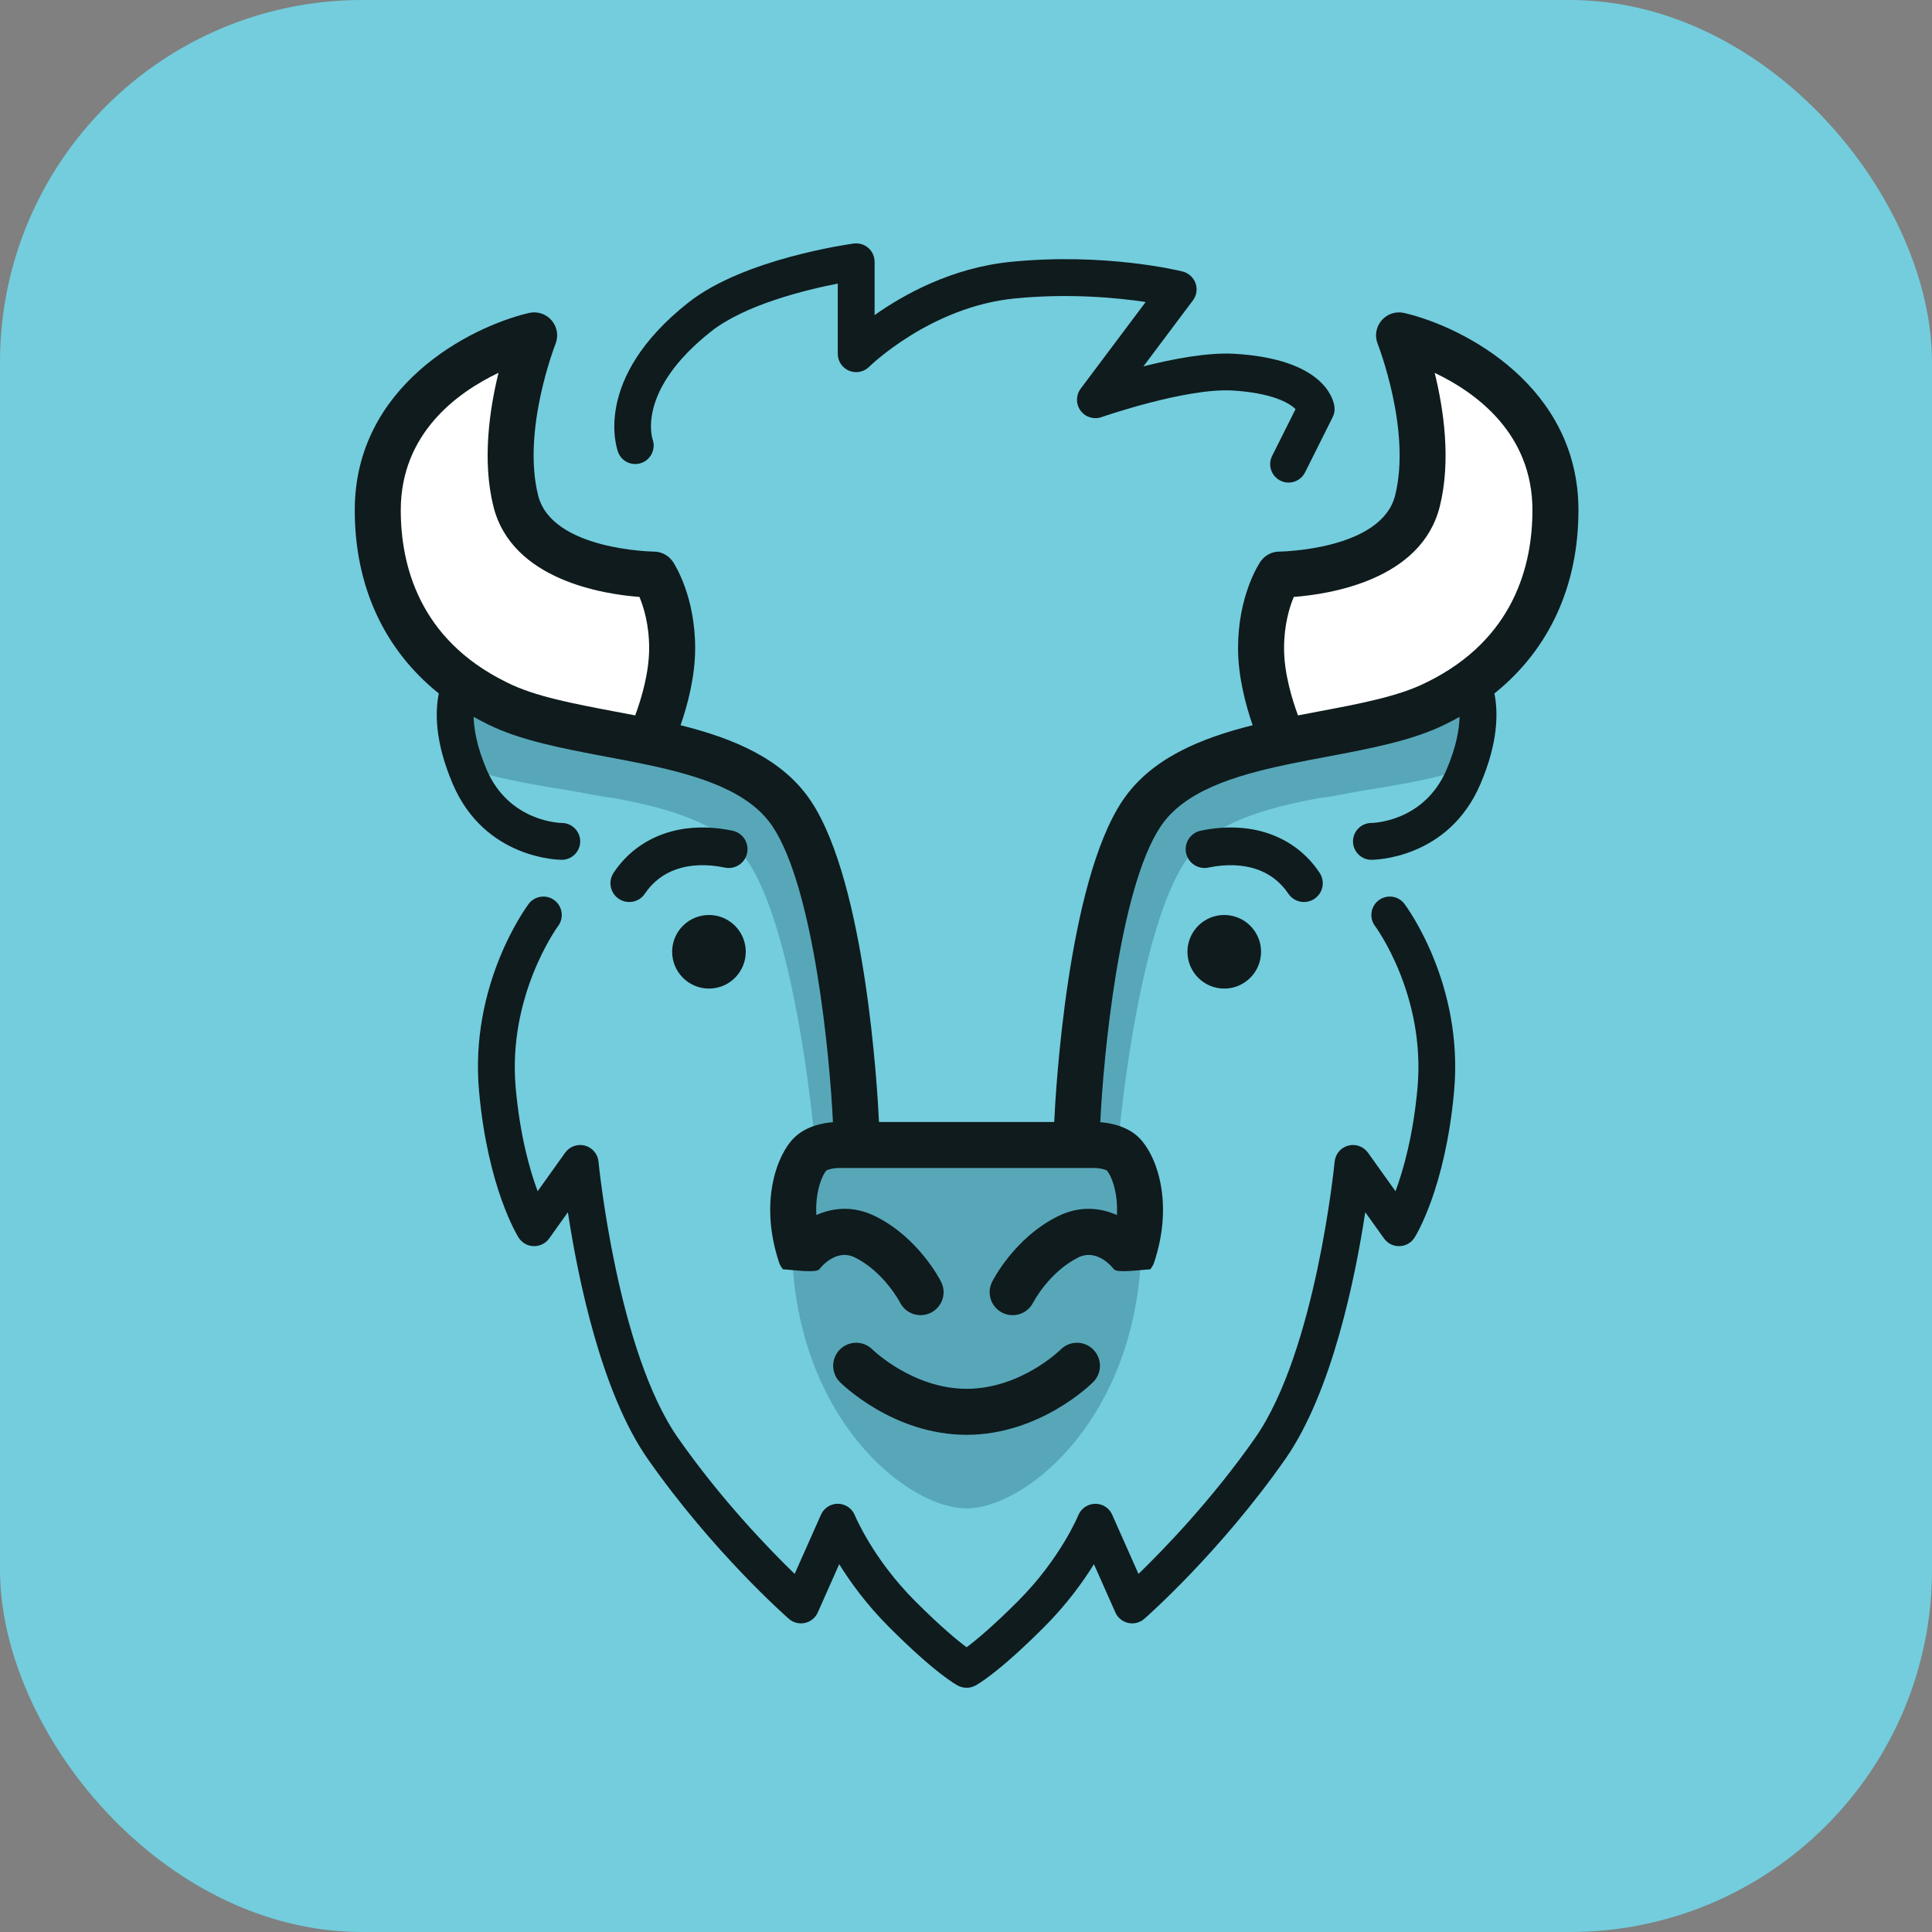
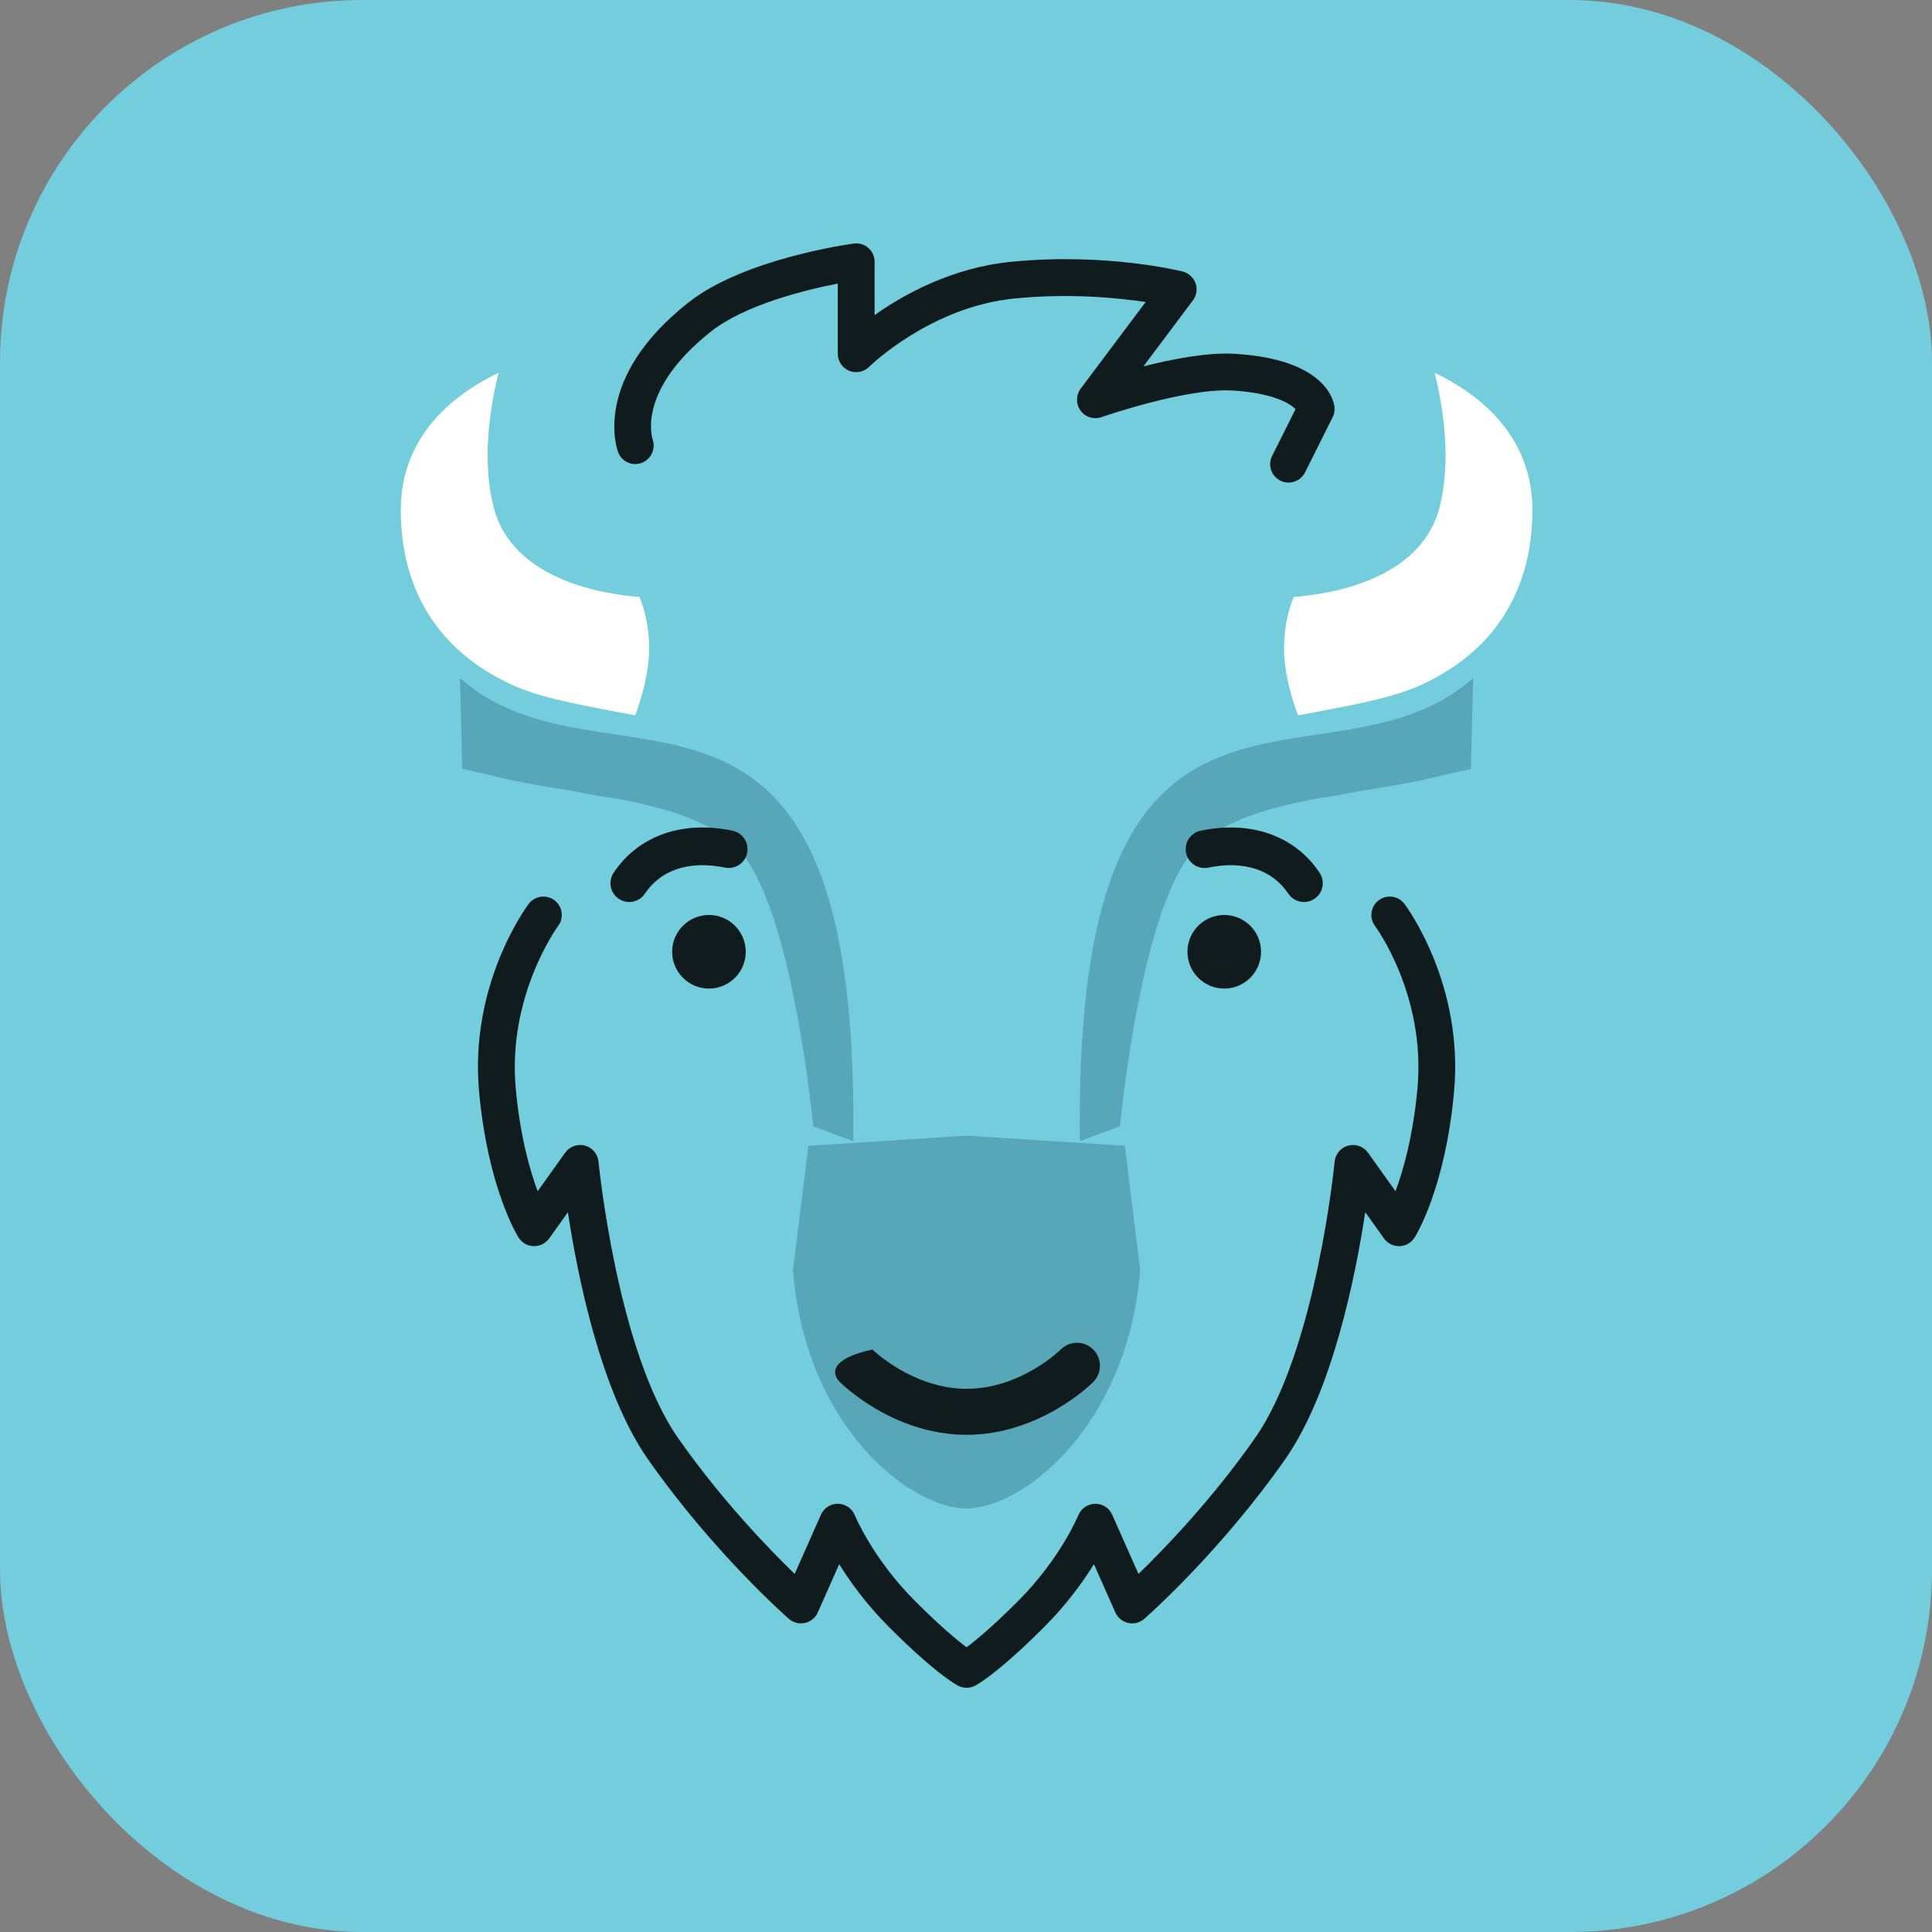
<svg xmlns="http://www.w3.org/2000/svg" width="32" height="32" viewBox="0 0 32 32" fill="none">
  <rect x="0" y="0" width="32" height="32" fill="#808080" stroke="none" />
  <g clip-path="url(#clip0_1007_600)">
    <rect width="32" height="32" rx="6" fill="#73CDDD" />
    <path d="M16 0C7.163 0 -0 7.164 -0 16C-0 24.837 7.163 32 16 32C24.837 32 32 24.837 32 16C32 7.164 24.837 0 16 0Z" fill="#73CDDD" />
    <path fill-rule="evenodd" clip-rule="evenodd" d="M13.47 18.656L14.132 18.901C14.247 10.026 10.021 13.367 7.619 11.23L7.657 12.736L8.107 12.836C8.525 12.946 8.985 13.021 9.462 13.098C9.682 13.134 9.942 13.194 10.157 13.217C11.082 13.387 11.94 13.632 12.36 14.228C12.982 15.113 13.328 17.311 13.47 18.656V18.656ZM18.549 18.656L17.887 18.901C17.772 10.026 21.998 13.367 24.401 11.23L24.362 12.736L23.913 12.836C23.494 12.946 23.034 13.021 22.557 13.098C22.337 13.134 22.078 13.194 21.862 13.217C20.938 13.387 20.08 13.632 19.66 14.228C19.037 15.113 18.691 17.311 18.549 18.656V18.656ZM13.134 21.038C13.339 23.637 15.078 24.984 16.009 24.984C16.939 24.984 18.675 23.628 18.885 21.038L18.63 18.978L16.01 18.81L13.39 18.978L13.134 21.038H13.134Z" fill="#57A7B9" />
-     <path d="M14.45 22.352C14.302 22.203 14.06 22.203 13.911 22.352C13.763 22.501 13.763 22.742 13.911 22.891C13.947 22.927 14.799 23.765 16.009 23.765C17.22 23.765 18.072 22.927 18.107 22.891C18.256 22.742 18.256 22.501 18.107 22.352C17.959 22.203 17.717 22.203 17.569 22.352C17.562 22.359 16.908 23.003 16.009 23.003C15.121 23.003 14.456 22.358 14.45 22.352Z" fill="#0F1B1D" />
+     <path d="M14.45 22.352C13.763 22.501 13.763 22.742 13.911 22.891C13.947 22.927 14.799 23.765 16.009 23.765C17.22 23.765 18.072 22.927 18.107 22.891C18.256 22.742 18.256 22.501 18.107 22.352C17.959 22.203 17.717 22.203 17.569 22.352C17.562 22.359 16.908 23.003 16.009 23.003C15.121 23.003 14.456 22.358 14.45 22.352Z" fill="#0F1B1D" />
    <path d="M12.133 13.759C11.722 13.674 11.339 13.692 11.007 13.806C10.661 13.925 10.371 14.144 10.164 14.455C10.068 14.598 10.106 14.792 10.249 14.887C10.392 14.983 10.586 14.945 10.681 14.802C10.811 14.608 10.991 14.471 11.207 14.397C11.436 14.319 11.707 14.308 12.006 14.37C12.175 14.405 12.34 14.297 12.375 14.128C12.41 13.96 12.302 13.795 12.133 13.759V13.759Z" fill="#0F1B1D" />
    <path d="M11.743 15.155C11.406 15.155 11.133 15.428 11.133 15.764C11.133 16.101 11.406 16.374 11.743 16.374C12.079 16.374 12.352 16.101 12.352 15.764C12.352 15.428 12.079 15.155 11.743 15.155Z" fill="#0F1B1D" />
-     <path d="M26.144 8.45C26.144 6.403 24.258 5.419 23.26 5.184C23.121 5.151 22.977 5.199 22.884 5.306C22.791 5.414 22.766 5.564 22.819 5.696C22.824 5.71 23.378 7.123 23.108 8.205C22.881 9.111 21.208 9.136 21.192 9.136C21.064 9.136 20.945 9.2 20.875 9.305C20.837 9.362 20.506 9.883 20.506 10.736C20.506 11.209 20.634 11.683 20.748 12.012C19.879 12.229 19.057 12.565 18.589 13.267C17.68 14.631 17.485 18.07 17.461 18.584H15.975H15.799H14.559C14.535 18.07 14.341 14.631 13.431 13.267C12.963 12.565 12.142 12.229 11.272 12.012C11.387 11.683 11.514 11.209 11.514 10.736C11.514 9.883 11.183 9.362 11.146 9.305C11.075 9.2 10.956 9.136 10.829 9.136C10.812 9.136 9.139 9.111 8.913 8.205C8.642 7.123 9.196 5.71 9.201 5.696C9.254 5.564 9.229 5.414 9.136 5.306C9.044 5.199 8.899 5.151 8.76 5.184C7.763 5.419 5.876 6.403 5.876 8.45C5.876 9.712 6.365 10.762 7.268 11.486C7.206 11.792 7.201 12.29 7.501 12.989C8.031 14.226 9.253 14.241 9.305 14.241C9.473 14.241 9.61 14.104 9.61 13.936C9.61 13.768 9.473 13.631 9.305 13.631C9.296 13.631 8.435 13.621 8.061 12.749C7.9 12.373 7.85 12.083 7.845 11.873C7.909 11.909 7.974 11.944 8.041 11.977L8.068 11.991C8.614 12.264 9.306 12.394 10.038 12.533C10.241 12.571 10.445 12.609 10.646 12.651C10.665 12.656 10.684 12.661 10.704 12.663C11.589 12.85 12.408 13.106 12.797 13.69C13.479 14.713 13.745 17.489 13.796 18.587C13.648 18.598 13.353 18.645 13.15 18.848C12.868 19.129 12.571 19.911 12.905 20.914C12.919 20.955 12.942 20.991 12.968 21.024C13.129 21.032 13.52 21.091 13.572 21.022C13.582 21.007 13.842 20.668 14.163 20.829C14.646 21.071 14.905 21.57 14.907 21.573C15.001 21.761 15.23 21.837 15.418 21.743C15.606 21.649 15.683 21.421 15.588 21.232C15.574 21.203 15.219 20.505 14.504 20.148C14.136 19.964 13.795 20.003 13.521 20.125C13.499 19.703 13.636 19.442 13.685 19.389C13.713 19.368 13.809 19.347 13.876 19.346H15.798H15.975H18.144C18.211 19.347 18.307 19.368 18.335 19.389C18.384 19.442 18.522 19.703 18.5 20.125C18.225 20.003 17.884 19.964 17.516 20.148C16.801 20.505 16.446 21.203 16.432 21.232C16.338 21.421 16.414 21.649 16.602 21.743C16.79 21.837 17.019 21.761 17.113 21.573C17.115 21.57 17.374 21.071 17.857 20.829C18.178 20.668 18.438 21.007 18.449 21.022C18.5 21.091 18.892 21.032 19.052 21.024C19.078 20.991 19.101 20.955 19.115 20.914C19.449 19.911 19.152 19.129 18.87 18.848C18.668 18.645 18.372 18.598 18.224 18.587C18.276 17.489 18.541 14.713 19.223 13.69C19.612 13.106 20.431 12.85 21.316 12.663C21.336 12.661 21.355 12.656 21.374 12.651C21.575 12.609 21.779 12.571 21.982 12.533C22.715 12.394 23.407 12.264 23.952 11.991L23.979 11.977C24.047 11.944 24.111 11.909 24.175 11.873C24.17 12.083 24.12 12.373 23.959 12.749C23.585 13.621 22.724 13.631 22.715 13.631C22.547 13.631 22.41 13.768 22.41 13.936C22.41 14.104 22.547 14.241 22.715 14.241C22.767 14.241 23.989 14.226 24.519 12.989C24.819 12.29 24.814 11.792 24.752 11.486C25.655 10.762 26.144 9.712 26.144 8.45H26.144Z" fill="#0F1B1D" />
    <path d="M21.339 14.802C21.434 14.945 21.628 14.983 21.771 14.887C21.914 14.792 21.952 14.598 21.856 14.455C21.649 14.144 21.36 13.925 21.013 13.806C20.681 13.692 20.298 13.674 19.887 13.759C19.718 13.795 19.61 13.96 19.645 14.128C19.68 14.297 19.846 14.405 20.014 14.37C20.313 14.308 20.584 14.319 20.813 14.397C21.029 14.471 21.209 14.608 21.339 14.802L21.339 14.802Z" fill="#0F1B1D" />
    <path d="M20.277 15.155C19.941 15.155 19.668 15.428 19.668 15.764C19.668 16.101 19.941 16.374 20.277 16.374C20.614 16.374 20.887 16.101 20.887 15.764C20.887 15.428 20.614 15.155 20.277 15.155Z" fill="#0F1B1D" />
    <path d="M10.627 7.667C10.783 7.61 10.864 7.436 10.81 7.279C10.799 7.246 10.548 6.461 11.779 5.489C12.344 5.044 13.348 4.8 13.876 4.697V5.859C13.876 5.983 13.95 6.093 14.064 6.141C14.178 6.188 14.309 6.162 14.396 6.075C14.406 6.065 15.41 5.083 16.802 4.944C17.703 4.854 18.5 4.931 18.976 5.002L17.899 6.438C17.819 6.546 17.818 6.693 17.897 6.801C17.977 6.91 18.117 6.953 18.244 6.909C18.258 6.904 19.642 6.424 20.411 6.468C21.06 6.507 21.352 6.669 21.458 6.777L21.07 7.552C20.995 7.702 21.056 7.885 21.207 7.961C21.25 7.983 21.297 7.993 21.343 7.993C21.455 7.993 21.562 7.931 21.616 7.824L22.073 6.91C22.101 6.855 22.111 6.792 22.102 6.731C22.083 6.6 21.916 5.946 20.447 5.86C20.003 5.834 19.42 5.946 18.939 6.068L19.758 4.976C19.82 4.894 19.836 4.787 19.802 4.691C19.767 4.595 19.687 4.522 19.588 4.497C19.537 4.484 18.3 4.181 16.741 4.337C15.765 4.435 14.971 4.876 14.486 5.219V4.336C14.486 4.248 14.448 4.164 14.382 4.106C14.315 4.048 14.227 4.022 14.14 4.034C14.066 4.044 12.319 4.286 11.402 5.011C9.796 6.278 10.221 7.444 10.239 7.493C10.299 7.648 10.471 7.724 10.627 7.667L10.627 7.667Z" fill="#0F1B1D" />
    <path d="M22.836 14.911C22.702 15.012 22.674 15.203 22.775 15.338C22.784 15.349 23.618 16.481 23.478 18.023C23.406 18.81 23.245 19.377 23.114 19.731L22.658 19.092C22.584 18.989 22.453 18.942 22.331 18.975C22.208 19.008 22.118 19.114 22.106 19.24C22.103 19.271 21.797 22.377 20.788 23.818C20.073 24.84 19.28 25.659 18.857 26.069L18.421 25.088C18.372 24.977 18.263 24.905 18.138 24.908C18.015 24.91 17.906 24.985 17.86 25.098C17.857 25.105 17.564 25.817 16.861 26.52C16.434 26.947 16.159 27.173 16.01 27.284C15.86 27.172 15.584 26.946 15.158 26.52C14.455 25.817 14.162 25.105 14.159 25.099C14.114 24.985 14.005 24.91 13.882 24.907C13.88 24.907 13.878 24.907 13.876 24.907C13.756 24.907 13.647 24.978 13.598 25.088L13.162 26.069C12.739 25.659 11.946 24.84 11.231 23.818C10.223 22.379 9.916 19.271 9.913 19.24C9.901 19.114 9.811 19.008 9.689 18.975C9.565 18.942 9.435 18.989 9.361 19.092L8.905 19.731C8.774 19.377 8.613 18.81 8.542 18.023C8.402 16.491 9.236 15.348 9.244 15.338C9.345 15.203 9.317 15.012 9.183 14.911C9.048 14.81 8.857 14.837 8.756 14.972C8.716 15.026 7.773 16.305 7.935 18.078C8.08 19.68 8.57 20.466 8.59 20.499C8.645 20.585 8.738 20.638 8.839 20.64C8.94 20.643 9.037 20.595 9.096 20.513L9.406 20.078C9.569 21.147 9.953 23.056 10.731 24.168C11.807 25.704 13.015 26.768 13.066 26.813C13.139 26.877 13.238 26.902 13.332 26.881C13.427 26.86 13.506 26.796 13.545 26.707L13.9 25.908C14.083 26.203 14.353 26.577 14.727 26.951C15.502 27.726 15.838 27.905 15.873 27.923C15.916 27.944 15.963 27.955 16.01 27.955C16.056 27.955 16.103 27.944 16.146 27.923C16.182 27.905 16.517 27.726 17.292 26.951C17.666 26.577 17.936 26.203 18.119 25.908L18.474 26.707C18.513 26.796 18.592 26.86 18.687 26.881C18.781 26.902 18.88 26.877 18.953 26.813C19.004 26.768 20.212 25.704 21.288 24.168C22.066 23.056 22.45 21.147 22.613 20.078L22.924 20.513C22.982 20.595 23.078 20.643 23.18 20.64C23.281 20.638 23.374 20.585 23.429 20.499C23.45 20.467 23.939 19.68 24.084 18.078C24.246 16.305 23.303 15.026 23.263 14.972C23.162 14.837 22.971 14.81 22.836 14.911L22.836 14.911Z" fill="#0F1B1D" />
    <path d="M8.378 11.294L8.408 11.309C8.859 11.535 9.5 11.655 10.179 11.784C10.292 11.805 10.406 11.826 10.521 11.849C10.621 11.579 10.752 11.147 10.752 10.736C10.752 10.346 10.661 10.054 10.591 9.887C9.995 9.842 8.478 9.608 8.173 8.39C7.982 7.625 8.11 6.772 8.257 6.175C7.579 6.498 6.638 7.175 6.638 8.45C6.638 9.355 6.94 10.584 8.378 11.294L8.378 11.294Z" fill="white" />
    <path d="M21.841 11.784C22.52 11.656 23.161 11.535 23.611 11.31L23.642 11.295C25.08 10.585 25.382 9.356 25.382 8.45C25.382 7.175 24.441 6.498 23.763 6.176C23.91 6.772 24.038 7.625 23.847 8.39C23.542 9.608 22.025 9.842 21.429 9.887C21.359 10.054 21.268 10.347 21.268 10.736C21.268 11.148 21.399 11.58 21.499 11.849C21.614 11.827 21.728 11.805 21.841 11.784L21.841 11.784Z" fill="white" />
  </g>
  <defs>
    <clipPath id="clip0_1007_600">
      <rect width="32" height="32" rx="6" fill="white" />
    </clipPath>
  </defs>
</svg>